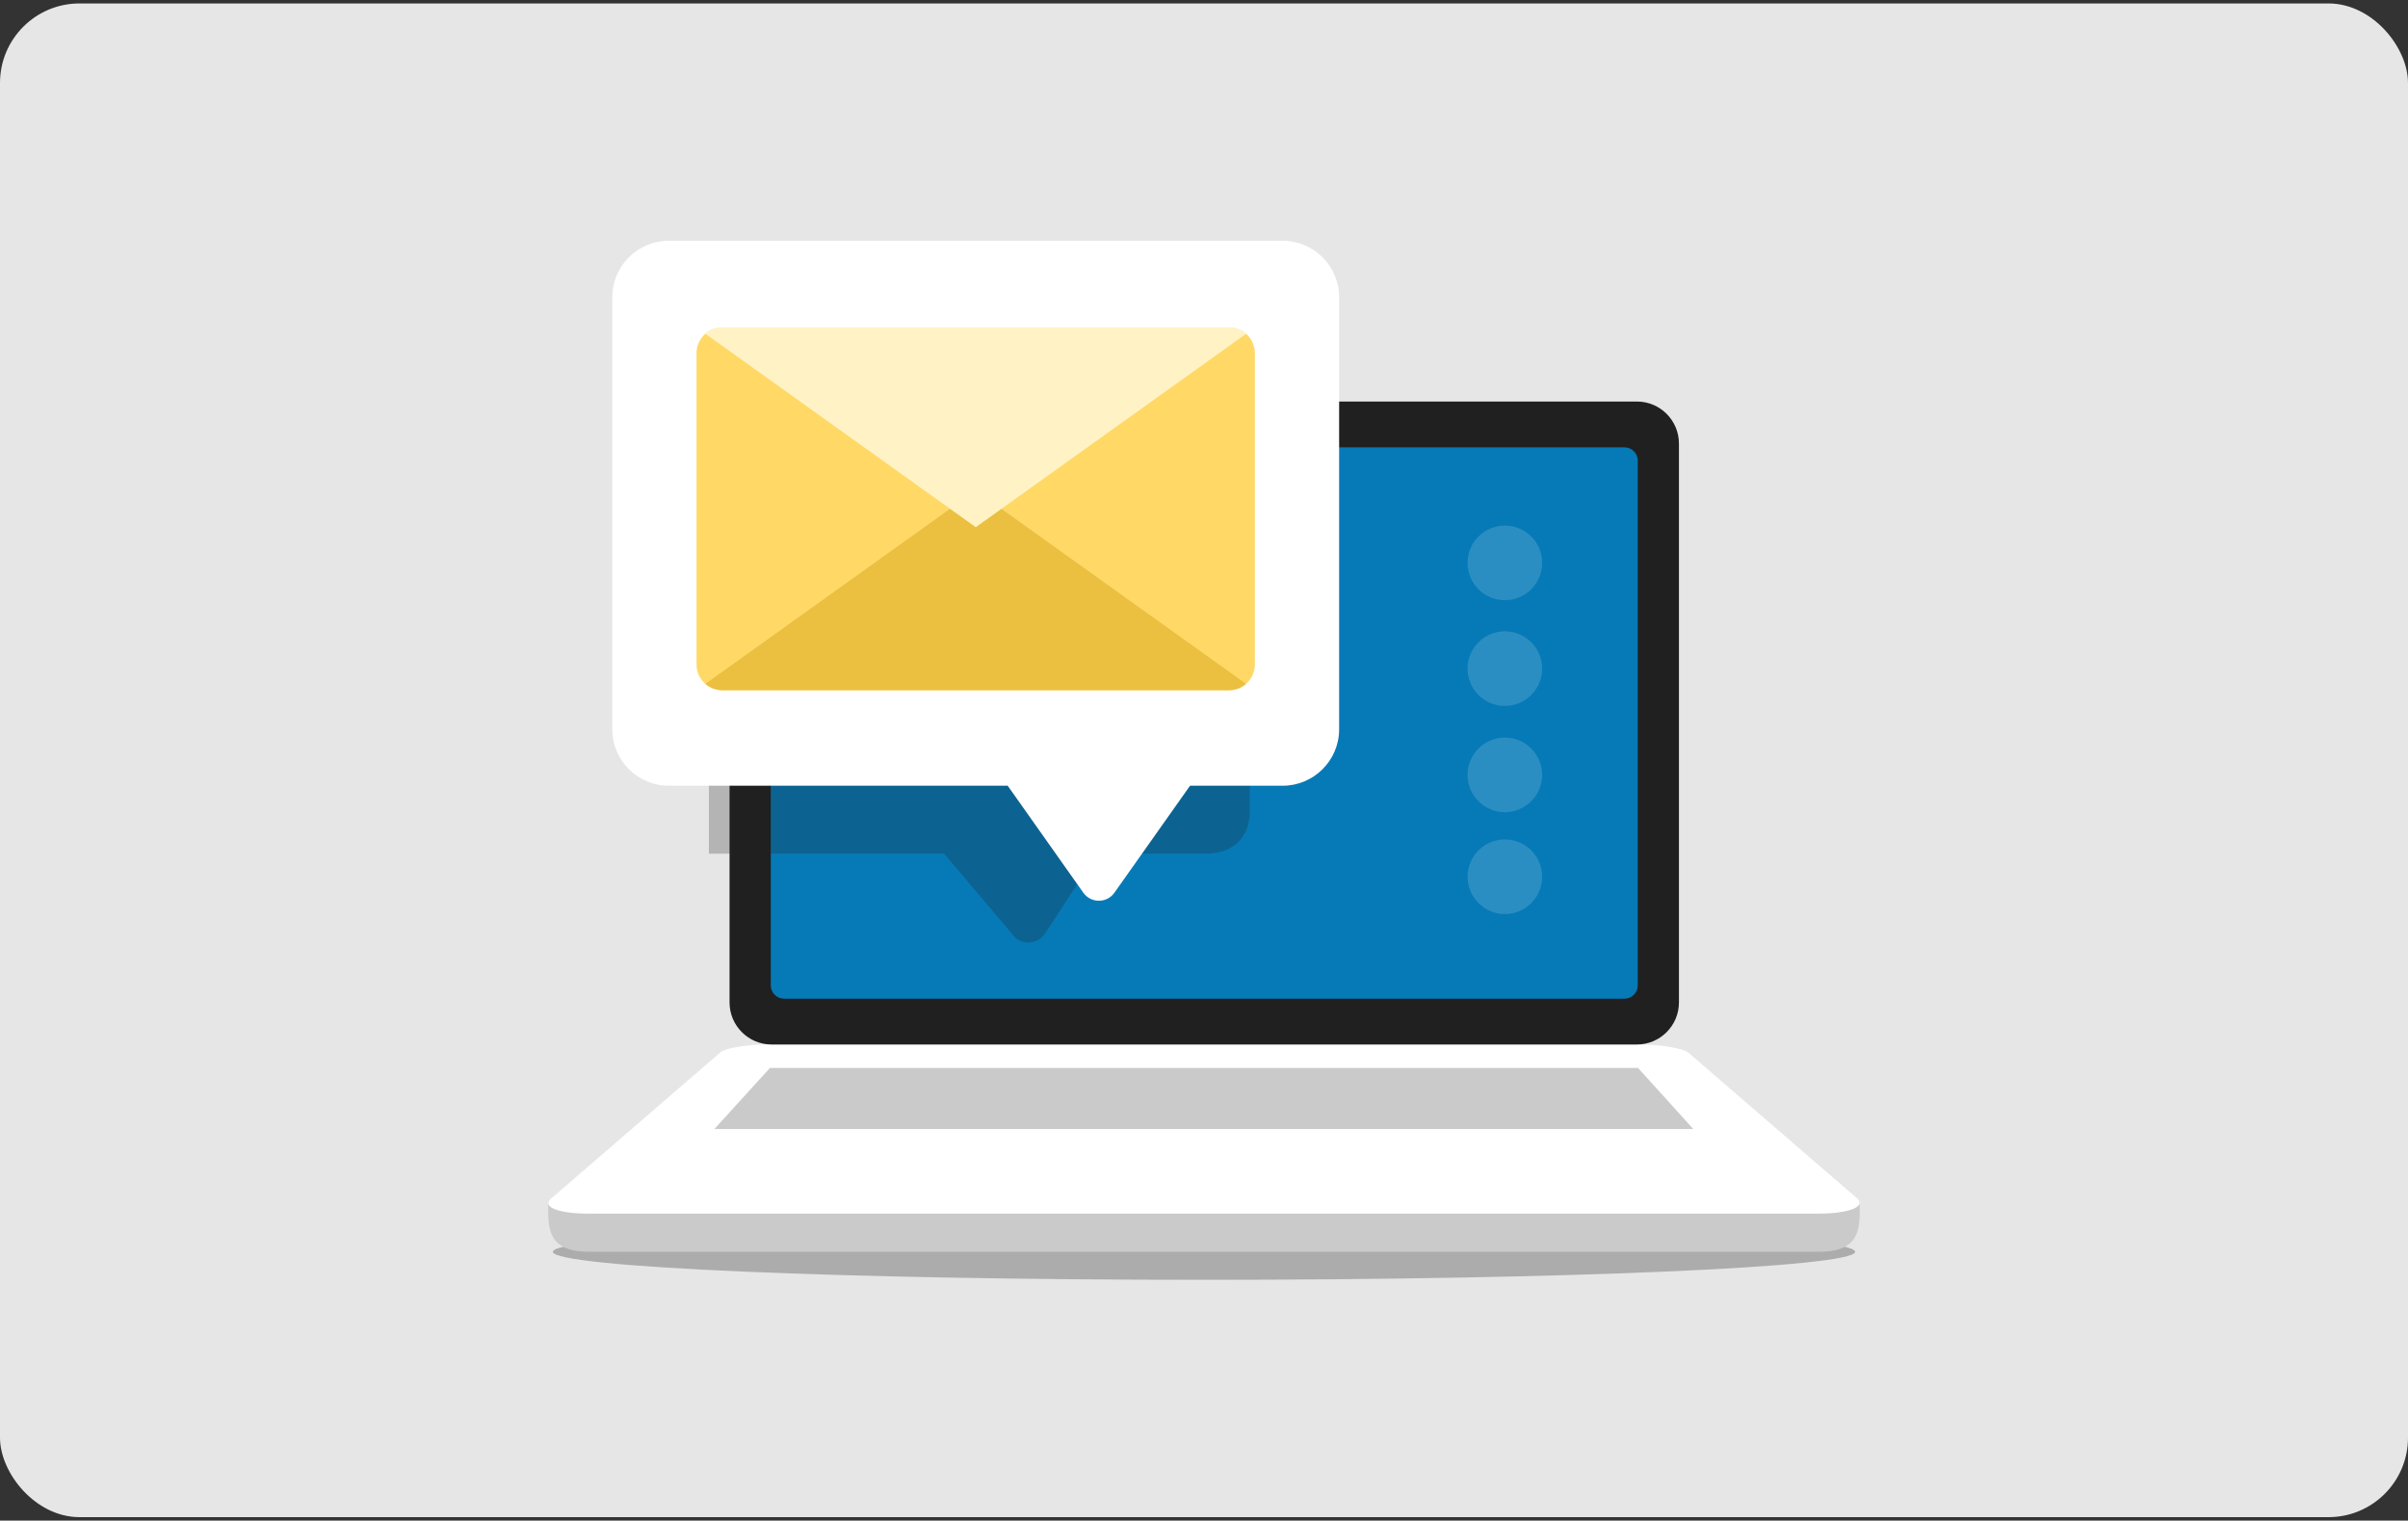
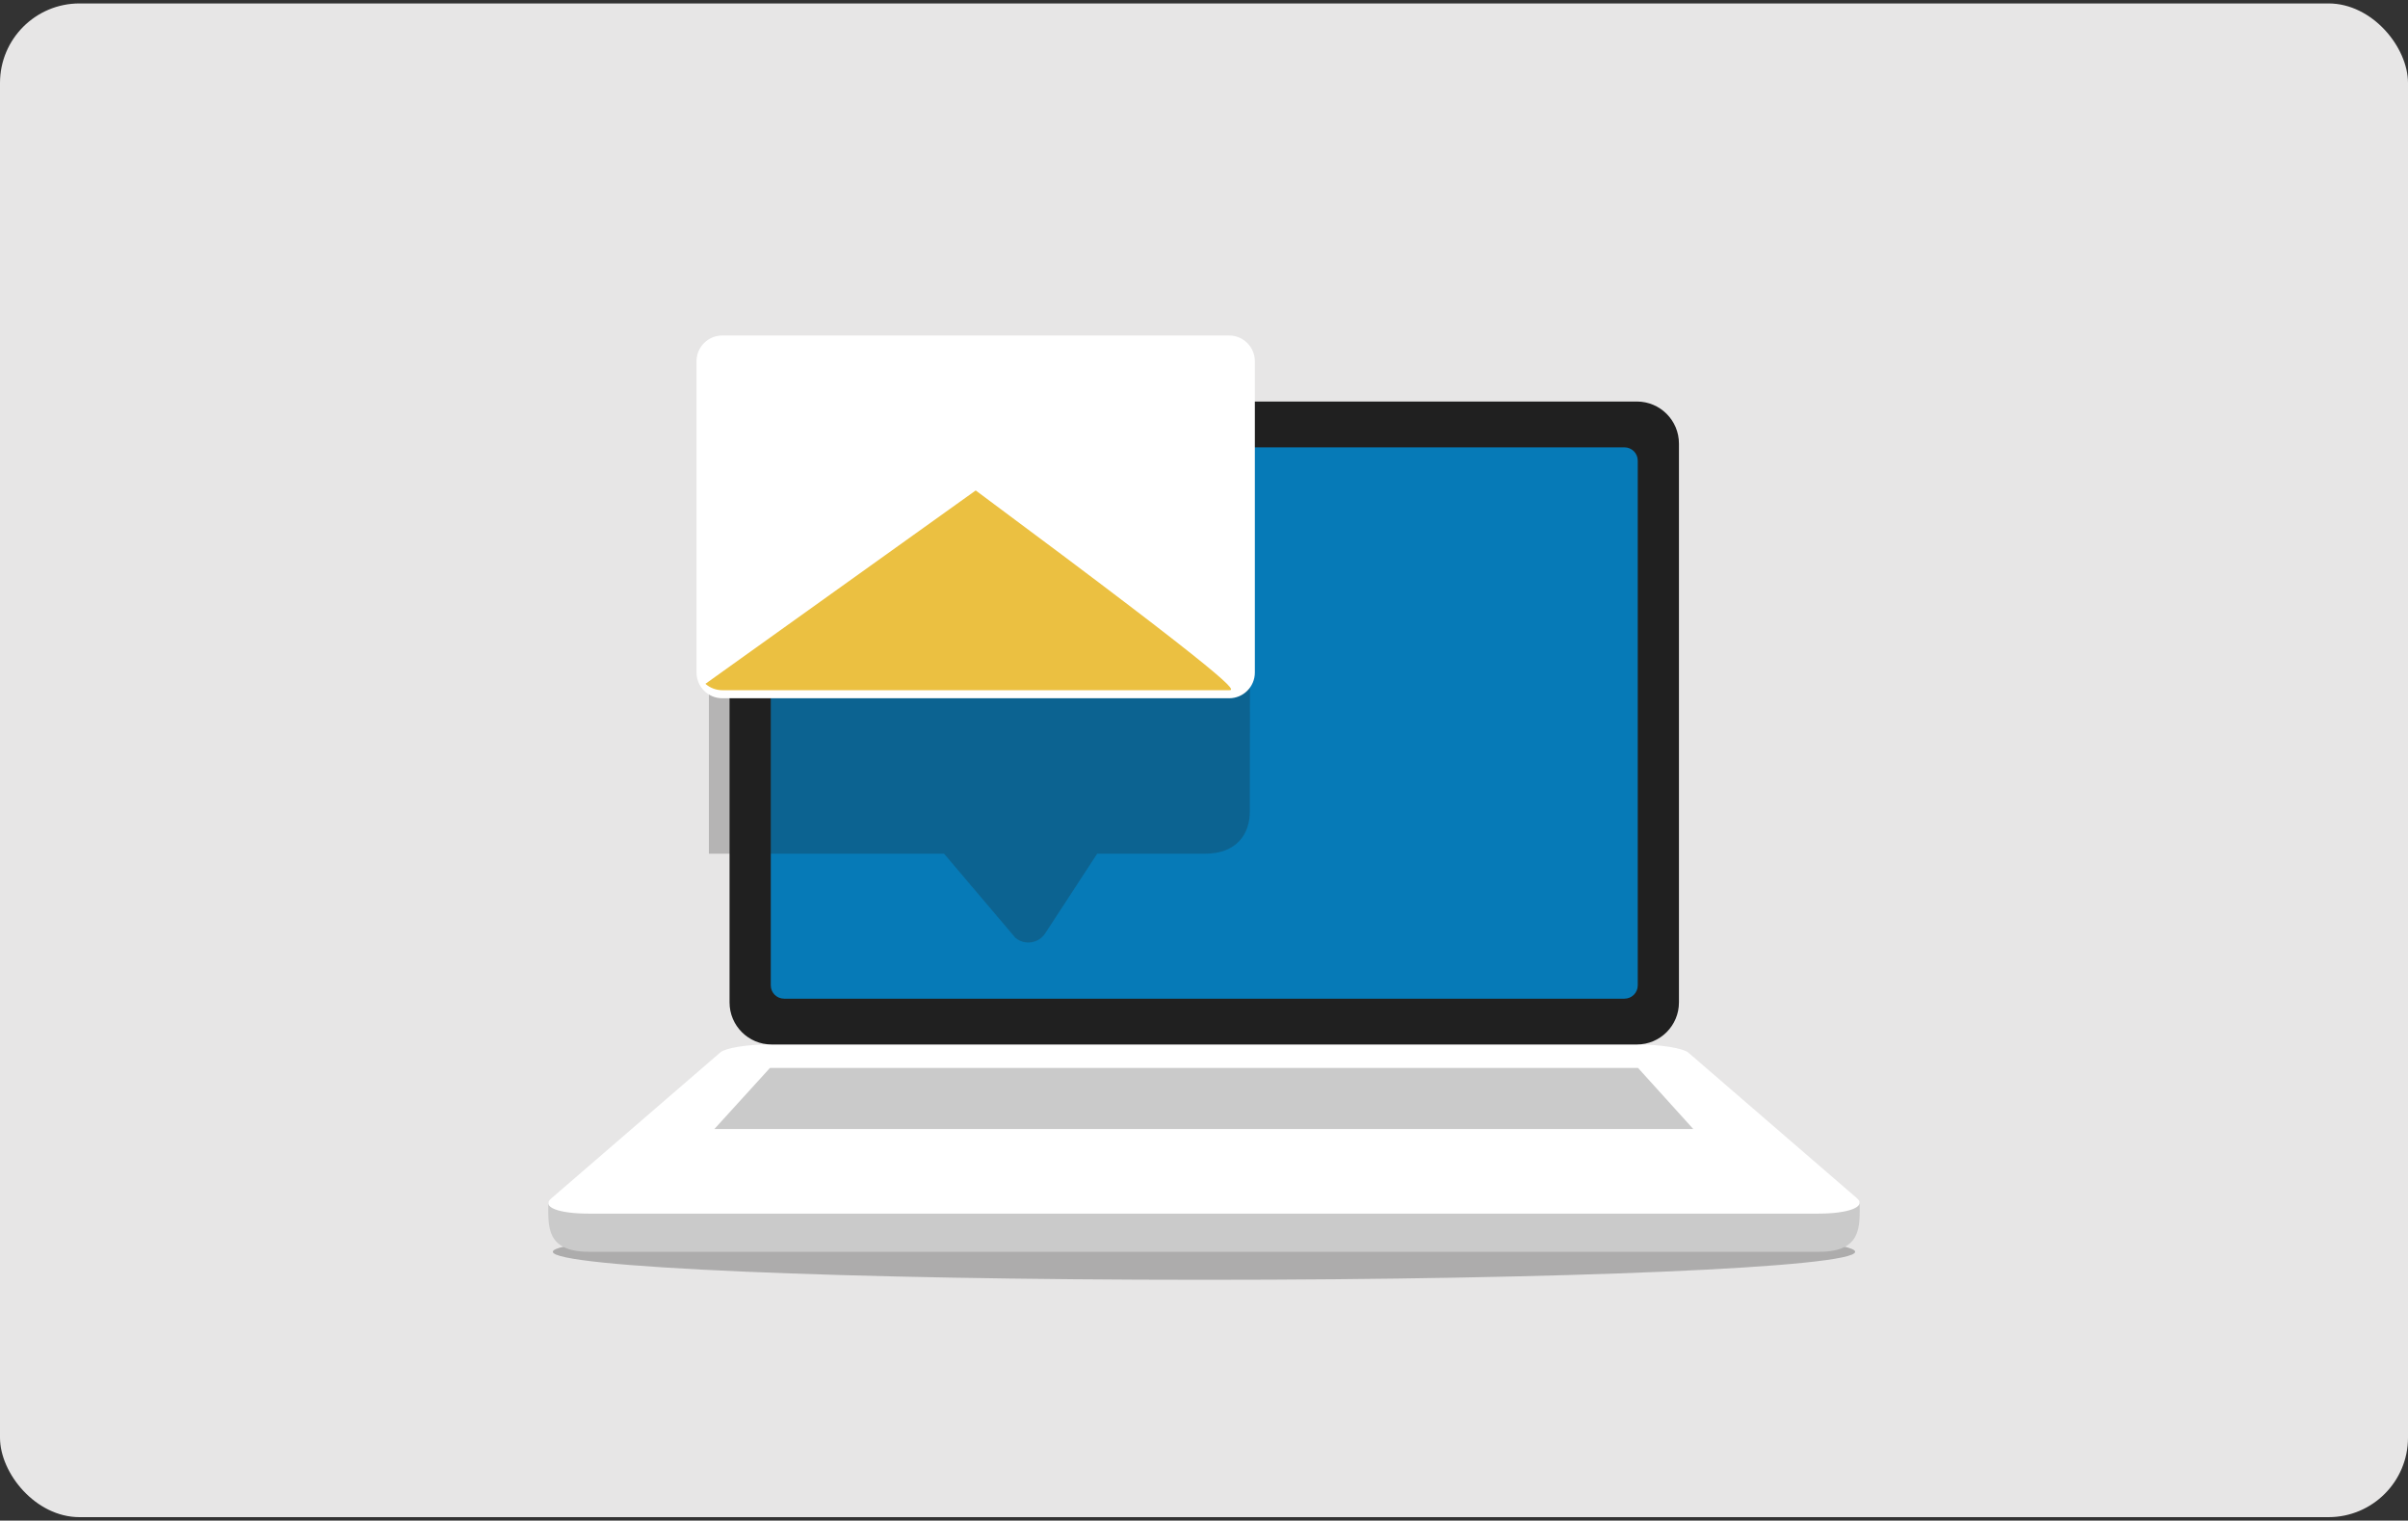
<svg xmlns="http://www.w3.org/2000/svg" width="350" height="221" viewBox="0 0 350 221" fill="none">
  <rect x="0" y="0" width="350" height="221" fill="#333333" stroke="none" />
  <rect y="0.5" width="350" height="220" rx="11.556" fill="#E7E6E6" />
  <path opacity="0.25" fill-rule="evenodd" clip-rule="evenodd" d="M174.999 177.852C227.273 177.852 269.645 179.679 269.645 181.933C269.645 184.188 227.273 186.008 174.999 186.008C122.725 186.008 80.353 184.181 80.353 181.933C80.353 179.685 122.725 177.852 174.999 177.852Z" fill="black" />
  <path fill-rule="evenodd" clip-rule="evenodd" d="M238.086 155.218H111.913C109.411 155.218 105.852 155.345 104.172 156.763L79.698 174.734C79.685 178.173 79.303 181.907 85.559 181.933H264.44C270.682 181.933 270.314 178.167 270.301 174.734L245.827 156.763C244.141 155.331 240.548 155.218 238.086 155.218Z" fill="#CACACA" />
  <path fill-rule="evenodd" clip-rule="evenodd" d="M238.085 151.799H111.779C108.594 151.799 105.449 152.307 104.707 152.95C96.497 160.042 88.288 167.134 80.079 174.219C78.7 175.41 81.136 176.387 85.558 176.387H264.258C268.761 176.387 271.324 175.37 269.912 174.152C261.743 167.1 253.58 160.048 245.411 152.996C244.655 152.341 241.33 151.806 238.085 151.806V151.799Z" fill="white" />
  <path fill-rule="evenodd" clip-rule="evenodd" d="M111.907 155.211H238.086L246.114 164.089H103.838L111.913 155.211H111.907Z" fill="#CACACA" />
  <path d="M237.918 58.357H112.154C108.777 58.357 106.039 61.095 106.039 64.473V145.69C106.039 149.068 108.777 151.805 112.154 151.805H237.918C241.296 151.805 244.033 149.068 244.033 145.69V64.473C244.033 61.095 241.296 58.357 237.918 58.357Z" fill="#202020" />
  <path d="M236.111 65.015H113.967C112.899 65.015 112.033 65.88 112.033 66.948V143.215C112.033 144.283 112.899 145.148 113.967 145.148H236.111C237.179 145.148 238.045 144.283 238.045 143.215V66.948C238.045 65.88 237.179 65.015 236.111 65.015Z" fill="#067AB7" />
-   <path opacity="0.15" fill-rule="evenodd" clip-rule="evenodd" d="M218.73 76.389C215.739 76.389 213.311 78.817 213.311 81.808C213.311 84.799 215.739 87.228 218.73 87.228C221.721 87.228 224.149 84.799 224.149 81.808C224.149 78.817 221.721 76.389 218.73 76.389ZM218.73 91.757C215.739 91.757 213.311 94.186 213.311 97.177C213.311 100.167 215.739 102.596 218.73 102.596C221.721 102.596 224.149 100.167 224.149 97.177C224.149 94.186 221.721 91.757 218.73 91.757ZM218.73 107.199C215.739 107.199 213.311 109.628 213.311 112.619C213.311 115.609 215.739 118.038 218.73 118.038C221.721 118.038 224.149 115.609 224.149 112.619C224.149 109.628 221.721 107.199 218.73 107.199ZM218.73 122.006C215.739 122.006 213.311 124.434 213.311 127.425C213.311 130.416 215.739 132.844 218.73 132.844C221.721 132.844 224.149 130.416 224.149 127.425C224.149 124.434 221.721 122.006 218.73 122.006Z" fill="white" />
  <path opacity="0.25" fill-rule="evenodd" clip-rule="evenodd" d="M137.222 124.084L147.585 136.302C148.93 137.426 150.957 137.125 151.921 135.653L159.475 124.078H175.164C179.674 124.078 181.714 121.281 181.661 117.822L181.714 69.77C180.778 66.331 176.328 63.514 171.819 63.514H103.039V124.078H137.222V124.084Z" fill="#202020" />
-   <path fill-rule="evenodd" clip-rule="evenodd" d="M146.469 114.196L157.455 129.738C158.559 131.304 160.88 131.304 161.984 129.738L172.97 114.196H186.445C190.955 114.196 194.641 110.516 194.641 106.013V43.175C194.641 38.678 190.955 34.992 186.445 34.992H97.192C92.683 34.992 88.996 38.672 88.996 43.175V106.013C88.996 110.509 92.683 114.196 97.192 114.196H146.469Z" fill="white" />
  <path d="M178.651 48.761H104.98C102.915 48.761 101.24 50.436 101.24 52.501V97.743C101.24 99.809 102.915 101.484 104.98 101.484H178.651C180.717 101.484 182.391 99.809 182.391 97.743V52.501C182.391 50.436 180.717 48.761 178.651 48.761Z" fill="white" />
-   <path d="M178.651 47.59H104.98C102.915 47.59 101.24 49.265 101.24 51.331V96.573C101.24 98.638 102.915 100.313 104.98 100.313H178.651C180.717 100.313 182.391 98.638 182.391 96.573V51.331C182.391 49.265 180.717 47.59 178.651 47.59Z" fill="#FFD866" />
-   <path fill-rule="evenodd" clip-rule="evenodd" d="M178.651 100.313H104.987C104.05 100.313 103.194 99.965 102.531 99.389L141.819 71.282L181.106 99.389C180.45 99.965 179.587 100.313 178.651 100.313Z" fill="#EBC041" />
-   <path fill-rule="evenodd" clip-rule="evenodd" d="M104.988 47.59H178.658C179.595 47.59 180.452 47.938 181.114 48.514L141.826 76.621L102.539 48.514C103.195 47.938 104.058 47.59 104.995 47.59H104.988Z" fill="#FFF3C6" />
+   <path fill-rule="evenodd" clip-rule="evenodd" d="M178.651 100.313H104.987C104.05 100.313 103.194 99.965 102.531 99.389L141.819 71.282C180.45 99.965 179.587 100.313 178.651 100.313Z" fill="#EBC041" />
</svg>